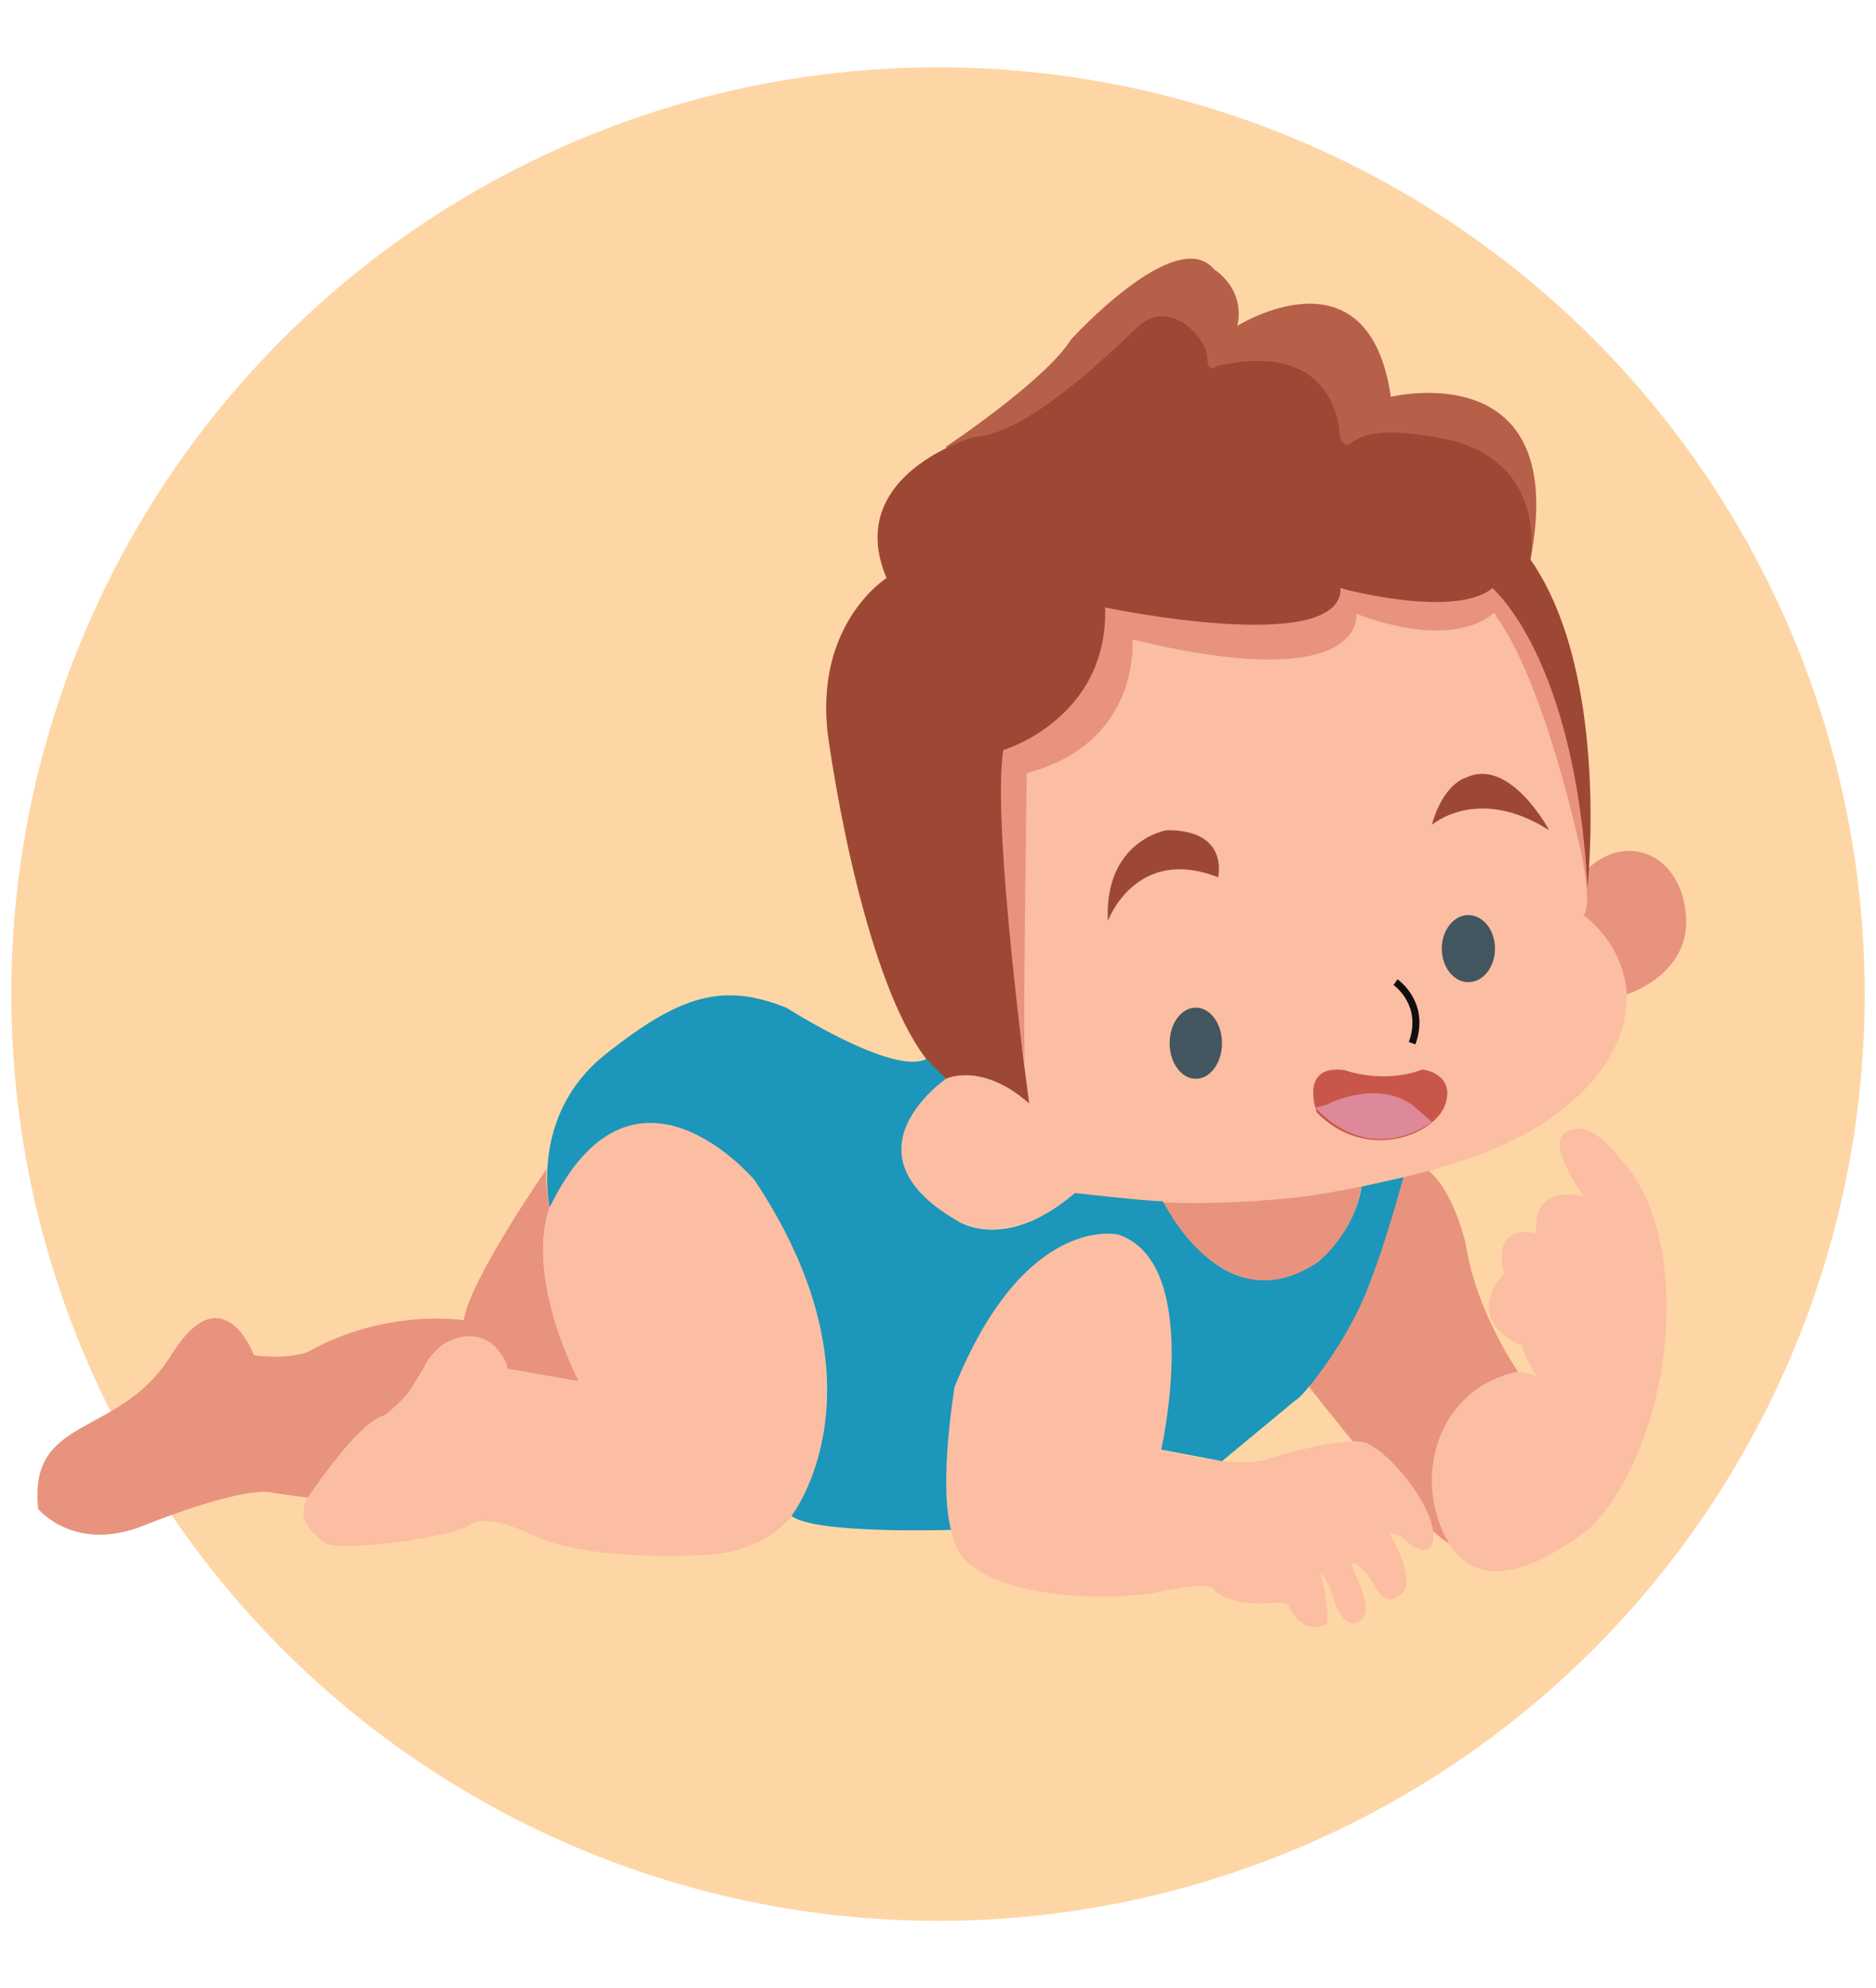
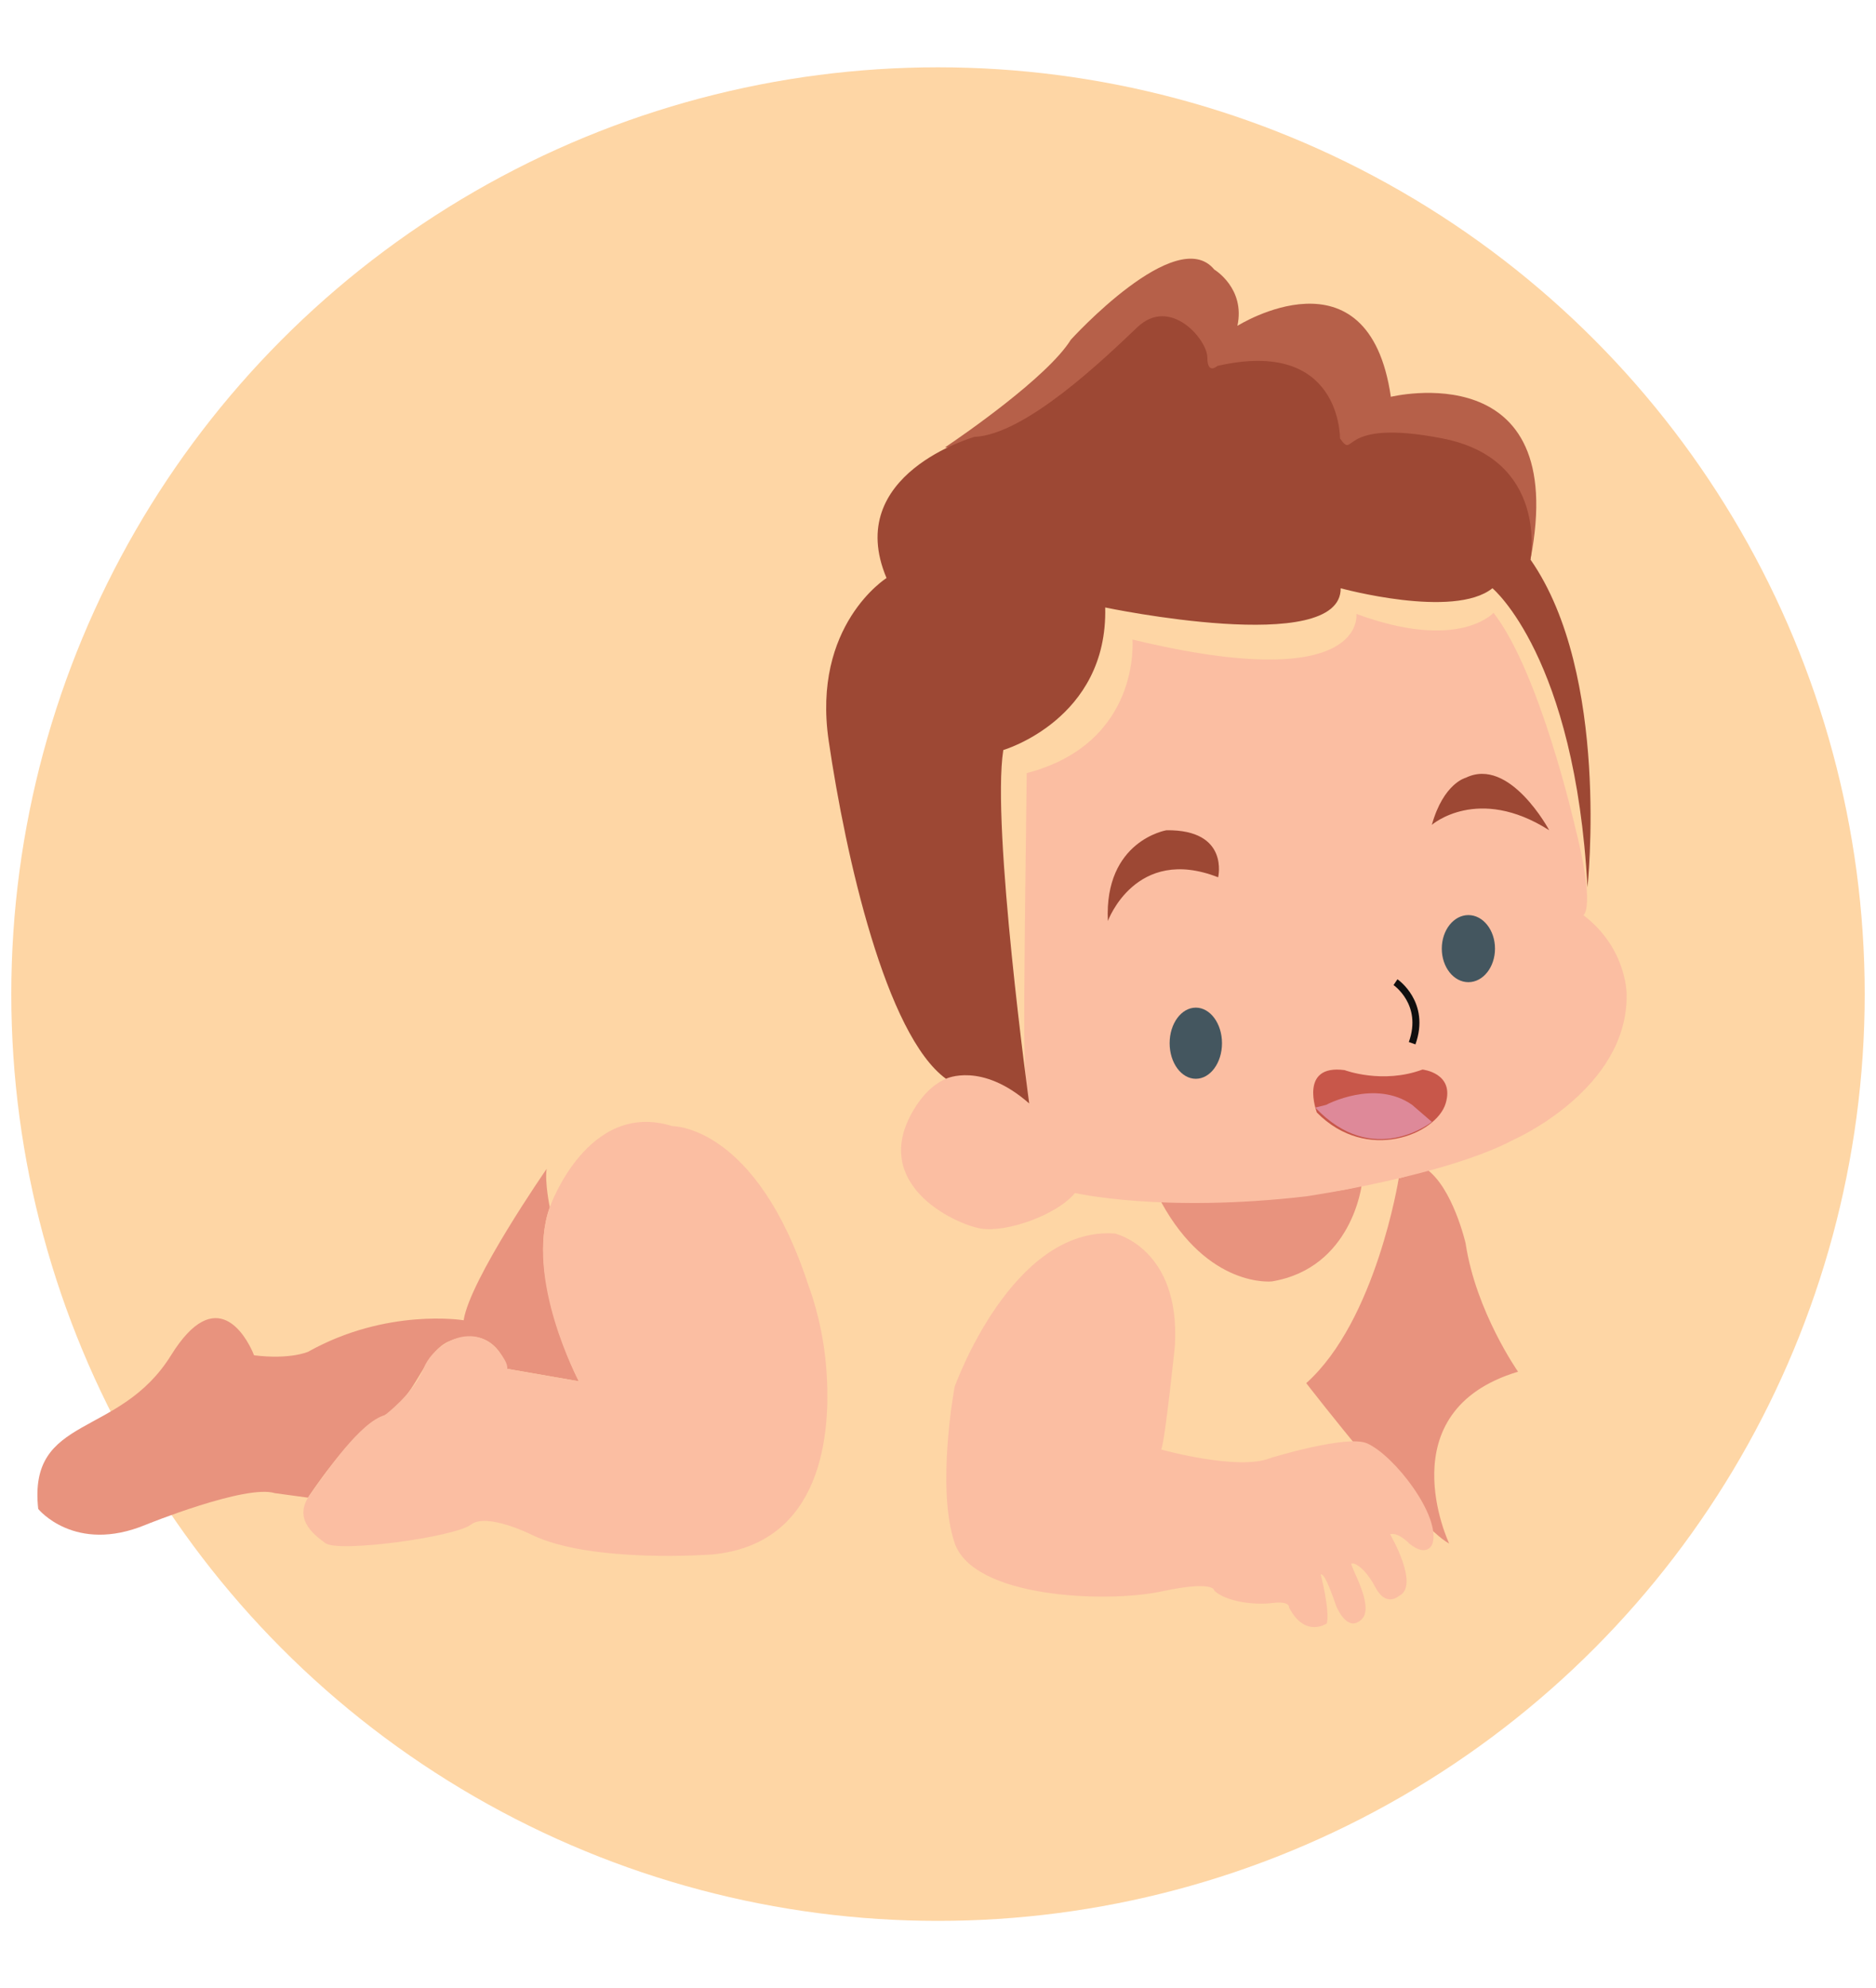
<svg xmlns="http://www.w3.org/2000/svg" version="1.1" id="Layer_1" x="0px" y="0px" width="134px" height="142px" viewBox="0 0 134 142" enable-background="new 0 0 134 142" xml:space="preserve">
  <g>
    <circle fill="#FED6A5" cx="67" cy="71" r="66.193" />
    <g>
      <path fill="#B66049" d="M67.509,31.946c0,0,0.051-0.034,0.145-0.097c1.022-0.69,7.17-4.91,8.834-7.585    c0,0,7.547-8.317,10.246-5.012c0,0,2.232,1.329,1.652,4.021c0,0,9.363-5.895,10.961,5.068c0,0,12.834-3.141,9.971,11.623    L67.509,31.946z" />
      <path fill="#E8937E" d="M18.146,96.797c0,0-0.036-0.098-0.106-0.254c-0.482-1.072-2.588-4.961-5.823,0.254    c-3.706,5.973-10.229,4.195-9.487,10.975c0,0,2.61,3.229,7.68,1.129c0,0,7.144-2.904,9.22-2.258L22,106.965    c0,0,2.965-4.6,5.337-5.811s2.891-4.52,4.67-5.326c1.778-0.809,3.557-0.322,4.225,1.936l5.113,0.889c0,0-3.854-7.506-2.074-12.43    c0,0-0.371-1.775-0.224-2.742c0,0-5.483,7.908-5.929,10.814c0,0-5.469-0.906-11.109,2.25    C22.009,96.545,20.741,97.119,18.146,96.797z" />
      <path fill="#E8937E" d="M82.945,85.863c0,0,12.633-0.295,14.322-1.25c0,0-0.688,5.953-6.416,6.908    C90.852,91.521,86.324,92.031,82.945,85.863z" />
      <path fill="#E8937E" d="M99.91,84.16c0,0-1.613,10.164-6.607,14.627c0,0,7.932,10.264,10.209,11.455c0,0-4.48-9.447,4.92-12.273    c0,0-3.012-4.285-3.746-9.17c0,0-0.912-3.98-2.822-5.318C101.863,83.48,100.791,83.938,99.91,84.16z" />
-       <path fill="#E8937E" d="M113.439,62.024c0,0,0.148,1.689-0.439,3.378c0,0,3.305,2.866,3.084,5.656c0,0,4.775-1.396,4.334-5.803    C119.977,60.849,116.084,59.527,113.439,62.024z" />
-       <path fill="#E8937E" d="M73.422,77.379c0,0-2.252-13.236-1.953-23.92c0,0,7.25-1.369,7.475-10.07c0,0,17.029-1.271,16.926-1.322    c-0.105-0.051,10.943,0.051,10.84,0c-0.105-0.051,6.652,5.721,6.803,22.285c0,0-6.625-20.479-6.729-20.53    s-2.725,2.877-9.793,0.077c0,0,1.047,5.877-15.998,1.832c0,0,0.299,7.987-7.4,9.592C73.592,55.322,72.982,74.141,73.422,77.379z" />
      <path fill="#E8937E" d="M67.72,31.946" />
      <path fill="#FBBEA2" d="M68.186,99.057c0,0,4.063-11.463,11.443-10.959c0,0,4.682,1.043,4.295,7.99c0,0-0.689,6.725-0.979,7.441    c0,0,5.535,1.543,7.801,0.605c0,0,5.473-1.686,6.906-1.045c1.951,0.869,5.275,5.178,4.67,7.162c0,0-0.344,1.043-1.652,0    c0,0-0.779-0.842-1.377-0.672c0,0,2.17,3.701,0.617,4.416c0,0-0.895,0.83-1.664-0.619c-0.77-1.447-1.541-1.805-1.707-1.695    s1.678,3.029,0.729,3.967c-0.949,0.936-1.666-0.605-1.775-0.828c-0.109-0.219-0.826-2.533-1.156-2.367c0,0,0.66,2.527,0.439,3.494    c0,0-1.541,1.078-2.697-1.127c0,0,0.109-0.494-1.213-0.328c-1.322,0.164-3.305-0.109-4.131-0.883c0,0,0.08-0.771-3.789,0.057    c-3.867,0.826-13.422,0.496-14.76-3.471C66.849,106.229,68.186,99.057,68.186,99.057z" />
-       <path fill="#FBBEA2" d="M108.432,97.969c0,0,0.941,0.107,1.328,0.328c0,0-1.047-1.721-1.047-2.209c0,0-3.25-1.15-2.148-3.795    c0,0,0.33-0.936,0.881-1.268c0,0-1.156-3.629,2.314-2.943c0,0-0.699-3.391,3.34-2.674c0,0-2.68-3.689-1.303-4.518    c1.377-0.826,2.645,0.275,3.967,1.928c0,0,3.635,3.195,3.248,11.732c-0.385,8.539-4.324,13.771-5.605,14.707    c-1.279,0.938-7.164,5.547-9.895,0.984C100.779,105.678,102.643,99.127,108.432,97.969z" />
      <path fill="#FBBEA2" d="M39.271,86.223c0,0,2.699-7.701,8.758-5.791c0,0,5.986-0.109,9.732,11.422c0,0,0.909,2.291,1.212,5.359    c0.532,5.4-0.353,13.059-8.08,13.809c0,0-8.666,0.668-12.926-1.412c0,0-3.194-1.6-4.333-0.717    c-1.139,0.881-9.438,2.02-10.393,1.322c-0.954-0.699-2.301-1.791-1.089-3.48c1.212-1.691,3.601-5.186,5.338-5.664    c0,0,2.063-1.553,2.764-3.33c0.271-0.688,0.845-1.344,1.549-1.781c1.111-0.686,2.548-0.824,3.638,0.328    c0,0,0.873,0.963,0.791,1.477l5.113,0.889C41.345,98.652,37.452,91.354,39.271,86.223z" />
      <path fill="#FBBEA2" d="M73.516,78.814c0,0-4.996-4.92-8.227,0.406c-3.232,5.322,2.864,8.188,4.737,8.52    c1.873,0.328,5.508-0.992,6.758-2.535c0,0,6.195,1.436,16.52,0.24c0,0,9.957-1.451,14.84-4.059c0,0,8.152-3.584,8.043-10.367    c0,0,0.035-3.279-3.086-5.656c0,0,0.893-0.46-0.617-6.395c0,0-2.494-10.951-5.803-15.199c0,0-2.471,2.784-9.795,0.077    c0,0,0.813,5.894-15.998,1.83c0,0,0.645,7.391-7.551,9.541C73.074,76.236,73.08,76.244,73.516,78.814z" />
      <path fill="#9D4834" d="M73.516,78.814c0,0-2.709-19.793-1.852-25.245c0,0,7.475-2.185,7.279-10.182c0,0,16.873,3.542,16.82-1.373    c0,0,8.072,2.216,10.84,0c0,0,5.904,4.889,6.787,21.359c0,0,1.656-15.204-4.072-23.41c0,0,1.322-7.162-6.279-8.648    c-7.602-1.488-6.17,1.596-7.326,0c0,0,0.109-7.216-8.758-5.179c0,0-0.717,0.661-0.717-0.606c0-1.267-2.645-4.406-5.014-2.147    c-2.367,2.259-7.986,7.656-11.621,7.821c0,0-9.42,2.645-6.28,10.08c0,0-5.343,3.36-4.132,11.623    c1.213,8.263,4.086,21.014,8.378,24.141C67.57,77.049,70.1,75.805,73.516,78.814z" />
      <path fill="#9D4834" d="M79.133,65.78c0,0,1.982-5.435,7.877-3.122c0,0,0.826-3.414-3.691-3.36    C83.318,59.297,78.857,60.034,79.133,65.78z" />
      <path fill="#9D4834" d="M102.275,58.912c0,0,3.277-2.865,8.383,0.386c0,0-2.826-5.288-5.967-3.746    C104.691,55.551,103.109,55.937,102.275,58.912z" />
      <ellipse fill="#44565F" cx="85.415" cy="74.508" rx="1.87" ry="2.541" />
      <ellipse fill="#44565F" cx="104.885" cy="67.753" rx="1.9" ry="2.396" />
      <path fill="#C8574A" d="M94.061,79.459c0,0-1.322-3.471,1.982-3.029c0,0,2.699,1.023,5.564-0.041c0,0,2.313,0.242,1.652,2.426    C102.598,81.002,97.641,83.094,94.061,79.459z" />
      <path fill="#DE8999" d="M94.721,78.912c0,0,3.479-1.871,6.146,0l1.408,1.215c0,0-4.195,3.359-8.326-1.021L94.721,78.912z" />
      <path fill="none" stroke="#100F0F" stroke-width="0.5" stroke-miterlimit="10" d="M99.678,70.149c0,0,2.213,1.501,1.189,4.359" />
-       <path fill="#1C96BA" d="M39.271,86.223c0,0-1.506-6.543,3.947-10.896c5.453-4.349,8.482-5.122,12.944-3.359    c0,0,7.67,4.904,10.003,3.664l1.404,1.418c0,0-7.643,5.238,0.749,10.104c0,0,3.359,2.422,8.465-1.947c0,0,5.354,0.613,6.279,0.586    c0,0,4.307,8.926,11.066,4.354c0,0,2.557-1.959,3.139-5.4l2.975-0.662c0,0-1.506,5.66-2.975,8.943    c-1.518,3.393-4.271,6.814-4.73,6.979l-5.252,4.352l-4.34-0.826c0,0,3.018-13.336-3.08-15.359c0,0-6.65-1.57-11.68,10.887    c0,0-1.153,6.795-0.252,10.205c0,0-9.759,0.32-11.398-0.998c0,0,7.206-9.211-2.634-23.977    C53.901,84.287,45.2,73.914,39.271,86.223z" />
    </g>
  </g>
</svg>